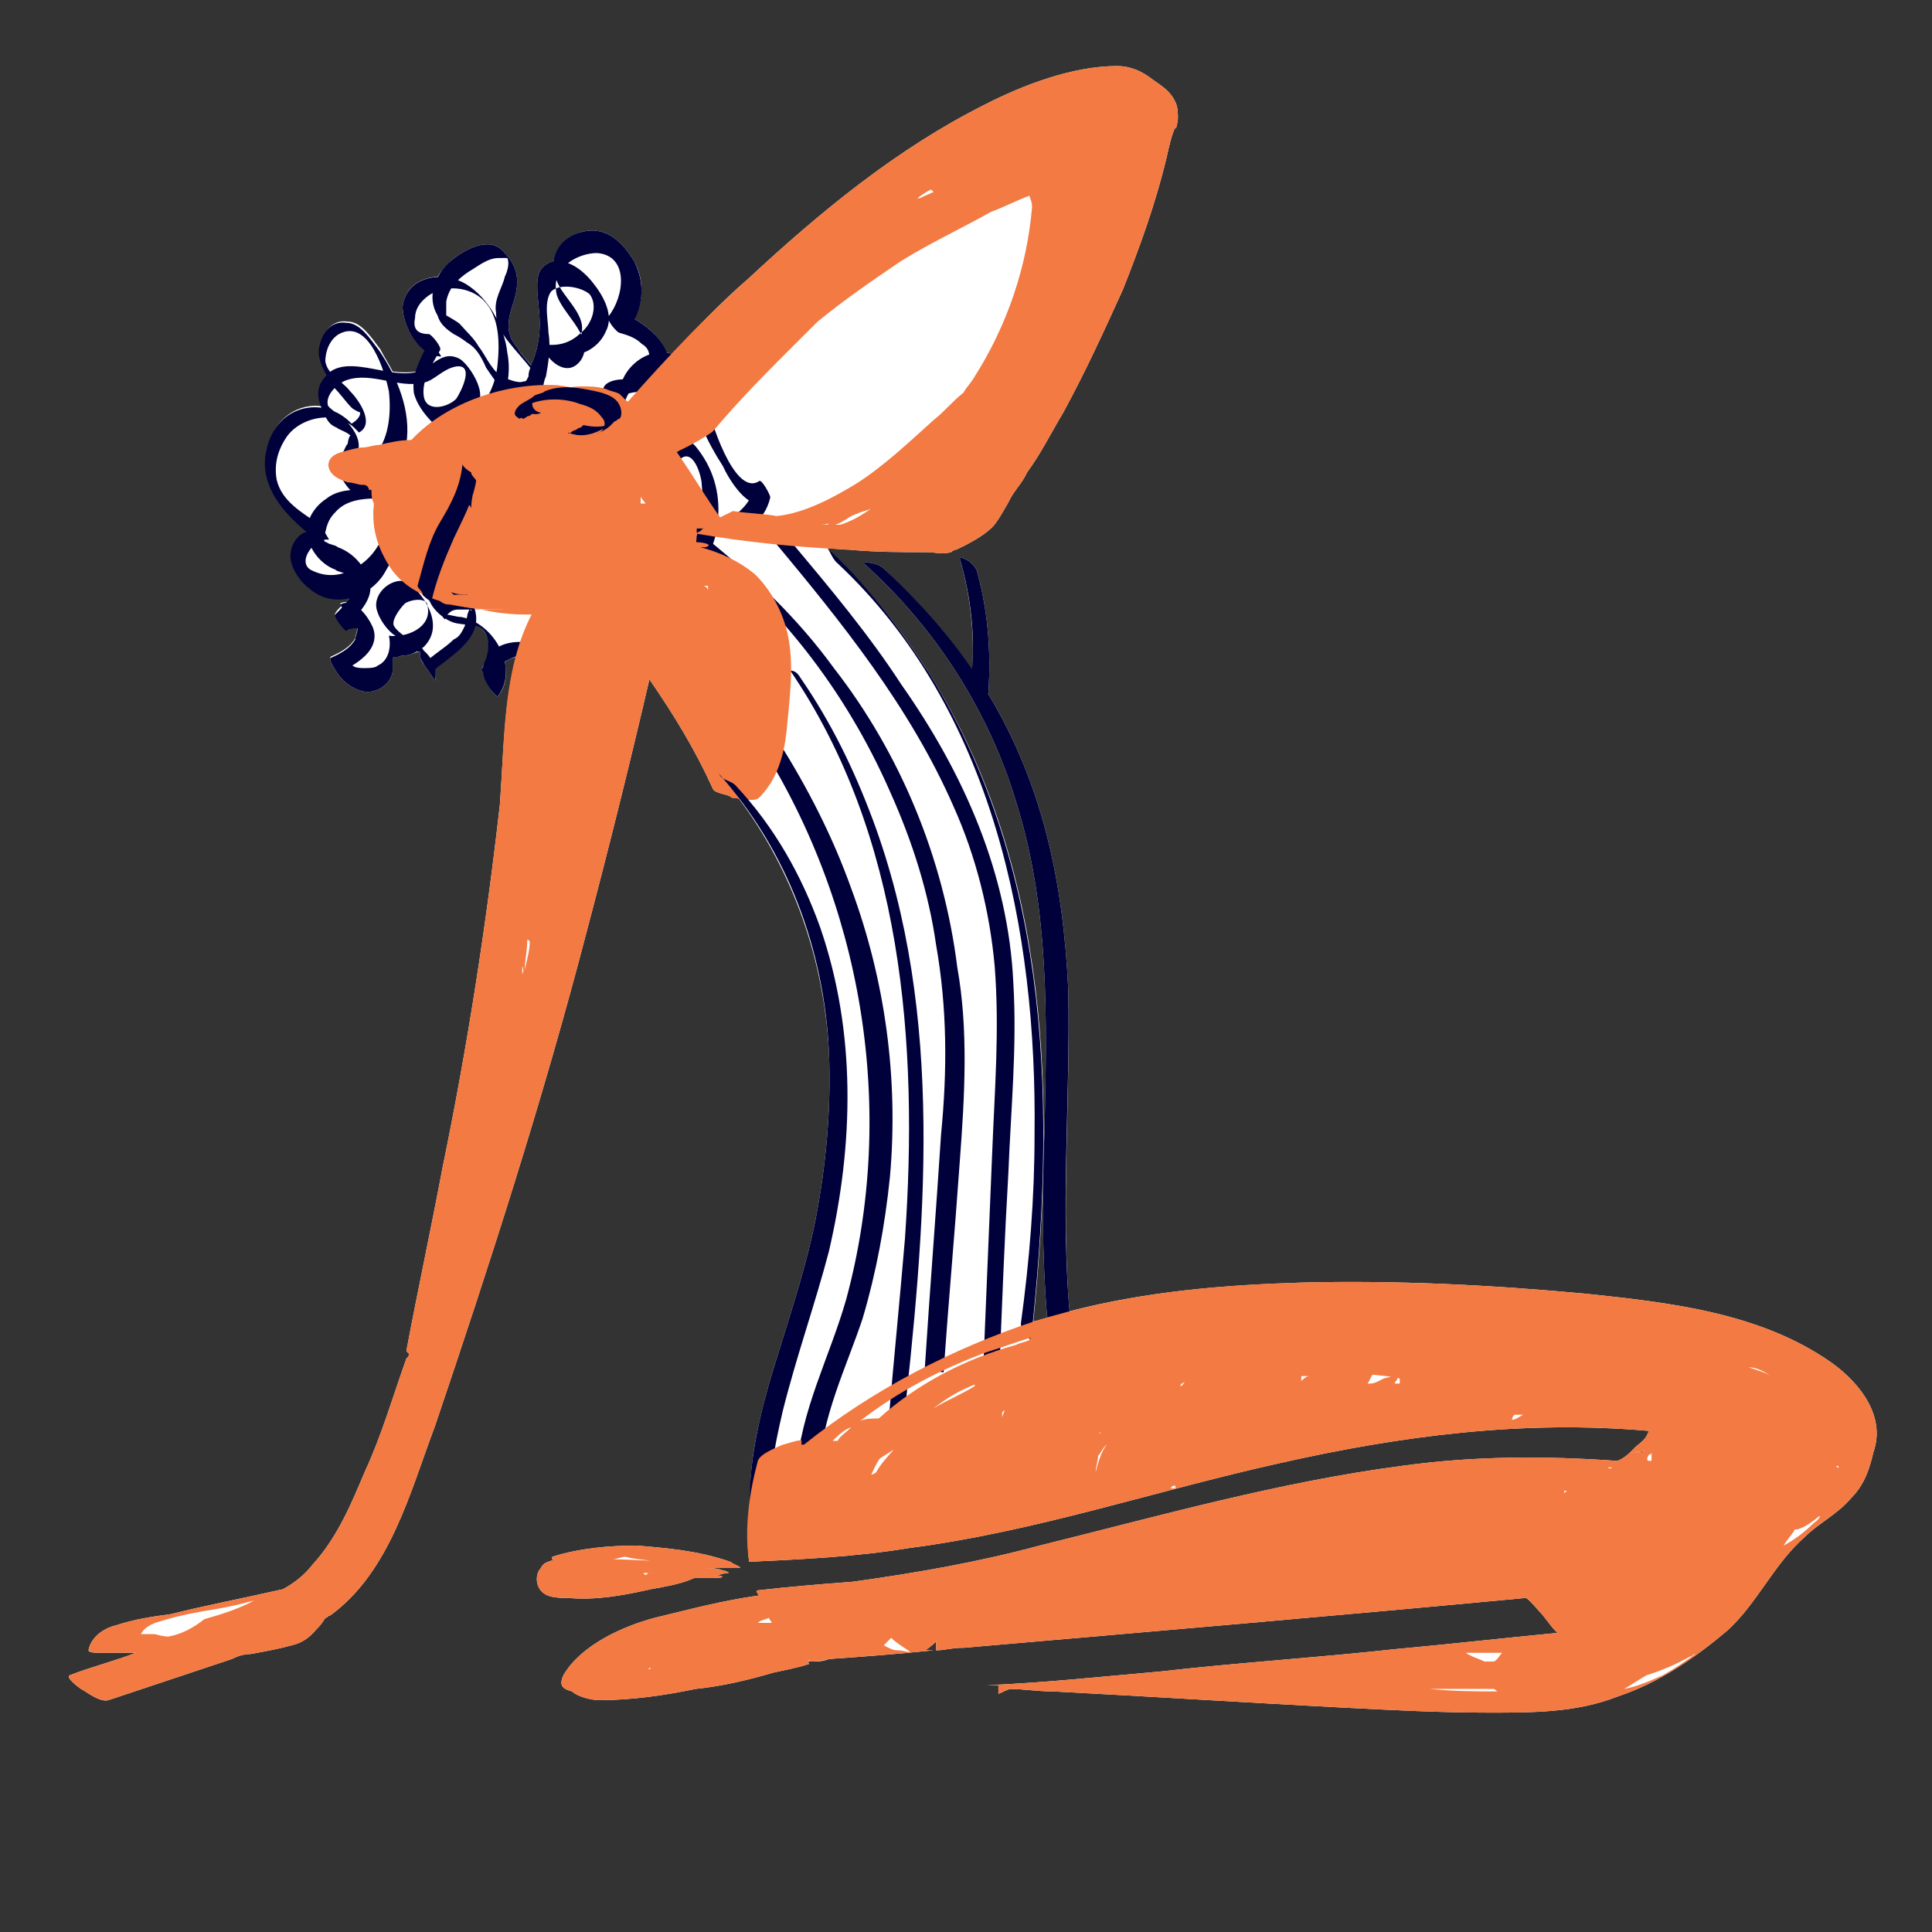
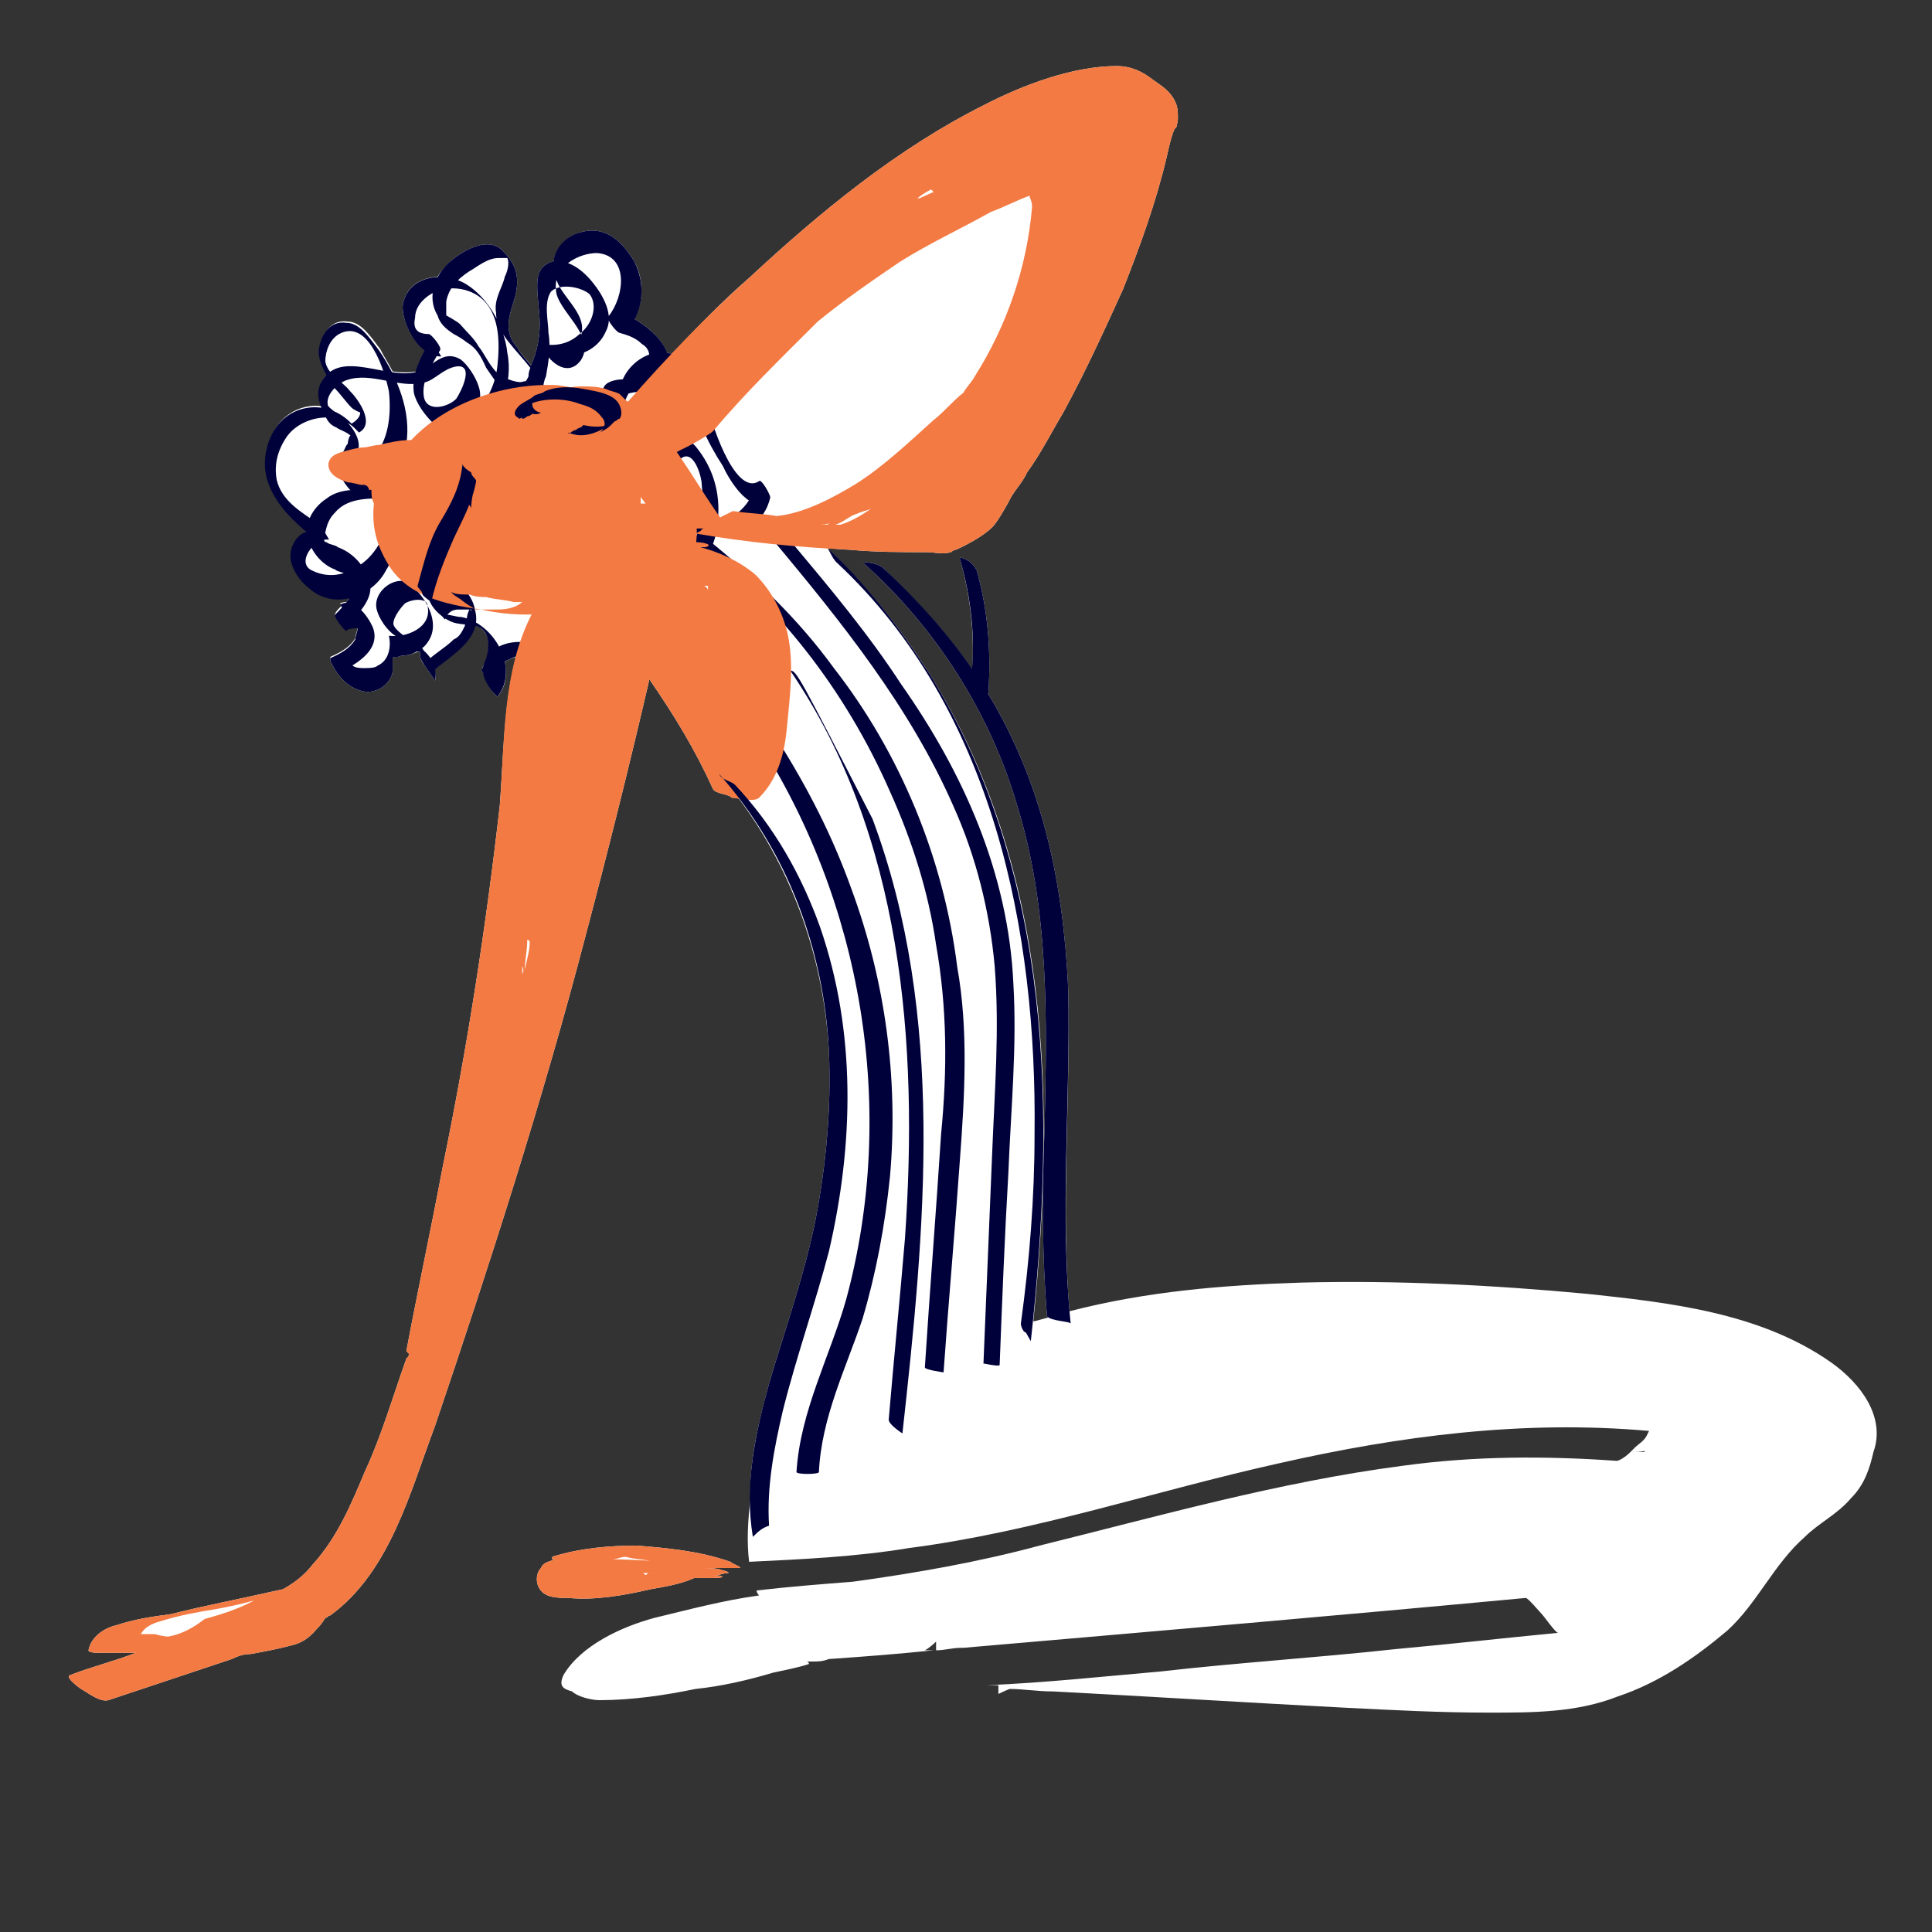
<svg xmlns="http://www.w3.org/2000/svg" version="1.1" id="Layer_2_00000080911394675678559680000001093812417669916804_" x="0px" y="0px" viewBox="0 0 155 155" style="enable-background:new 0 0 155 155;" xml:space="preserve">
  <rect x="0" y="0" width="155" height="155" fill="#333333" stroke="none" />
  <style type="text/css">
	.st0{fill:#FFFFFF;}
	.st1{fill:#00013A;}
	.st2{fill:#F37A42;}
</style>
  <g>
    <path class="st0" d="M146.9,109.3c-5.7-4-13-4.8-19.6-5.5c-7.5-0.7-15.2-1.1-22.9-0.9c-6.3,0.2-12.4,0.7-18.6,2.3   c-0.7-8.5,0.1-17.1-0.1-25.9c-0.4-8.4-2-16.3-6.4-23.6c0,0,0,0,0-0.1c0,0,0,0,0,0c0.2-3.3,0-6.4-0.9-9.7c0-0.2-0.4-0.7-0.7-0.9   c0,0-0.7-0.4-0.7-0.2c0.8,2.8,1.2,5.8,1,8.9c-2-2.9-4.4-5.5-7.1-8.1c-0.2-0.2-0.7-0.4-0.9-0.4c0,0-0.7-0.2-0.7,0   c5.7,5.1,10.1,11.9,12.3,19.4c2.6,8.4,2.4,17.2,2.2,26c-0.2,5.1-0.2,10.1,0.2,15c0,0,0.1,0.1,0.1,0.1c-0.4,0.1-0.7,0.2-1.1,0.3   c0,0-0.1,0-0.1,0c1.8-17.8,1.4-36.3-8.3-51.9c-2.3-3.6-5-7.1-8.2-10.1c0,0,0,0,0,0c0.6,0,1.1,0.1,1.7,0.1c2.2,0.2,4.2,0.2,6.2,0.2   c0.7,0,1.3,0.2,2,0c0,0,0.2-0.2,0.4-0.2c0.9-0.4,2.2-1.1,2.9-1.8c0.4-0.4,0.9-1.3,1.3-2c0.4-0.9,1.1-1.5,1.5-2.4   c1.1-1.5,2-3.3,2.9-4.8c1.8-3.3,3.3-6.6,4.8-9.9c1.3-3.3,2.6-6.8,3.5-10.6c0.2-0.9,0.4-1.8,0.7-2.4c0,0.4,0.2-0.4,0.2-0.7   c0-0.4,0-0.9-0.2-1.3c-0.4-0.9-1.1-1.3-1.8-1.8c-0.9-0.7-1.8-1.1-2.9-1.1c-3.5,0-7.5,1.5-10.6,3.1c-7,3.5-13.2,8.6-18.9,13.9   c-2.2,1.9-4.2,4-6.2,6.1c-0.1,0-0.2-0.1-0.4-0.1c-0.4-1.1-1.5-2.1-2.6-2.7c0.7-1.4,0.8-3.1,0-4.6c-0.9-1.5-2.2-2.9-4.2-2.4   c-1.2,0.3-2.1,1.2-2.3,2.4c-0.1,0-0.3,0.1-0.4,0.1c-0.7,0.4-0.9,0.9-0.9,1.8c0,1.1,0.2,2,0.2,3.1c0,1.1-0.2,2.2-0.7,3.3   c0,0,0,0,0,0c-0.4-0.5-0.8-0.9-1.1-1.4c-1.1-1.3-0.7-2.4-0.2-4c0.4-1.5,0.2-2.6-0.9-3.7c-1.1-1.3-3.1-0.2-4.2,0.7   c-0.4,0.4-0.8,0.8-1.1,1.3c-1.4,0.1-2.6,0.8-2.8,2.4c0,1.1,0.7,2.7,1.8,3.5c-0.3,0.6-0.6,1.1-0.7,1.7c-0.6,0.1-1.2,0.1-1.9,0   c-0.3-0.6-0.7-1.2-1-1.8c-0.7-0.9-1.5-2.2-2.6-2.2c-1.3-0.2-2,0.9-2.2,2c-0.1,0.7,0.2,1.5,0.6,2.2c-0.2,0.2-0.4,0.4-0.5,0.7   c-0.3,0.7-0.2,1.3,0.1,1.9c-1.9-0.3-3.9,0.9-4.4,3.3c-0.7,2.7,1.2,5,3.2,6.7c-0.7,0.3-1.3,1.1-1.3,1.9c0,0.9,0.7,2,1.5,2.6   c0.9,0.8,2.1,1,3.2,0.8c-0.1,0.1-0.2,0.3-0.3,0.4c-0.1,0-0.3,0-0.5,0.1c0,0.1,0.1,0.2,0.1,0.2c-0.2,0.2-0.4,0.4-0.5,0.6   c-0.2,0.2,0.9,1.5,0.9,1.3c0.2-0.2,0.7-0.2,0.9-0.2c0,0.2-0.2,0.7-0.2,0.9c-0.4,0.7-1.1,1.1-2,1.5V53c0.4,0.9,1.1,2,2.4,2.4   c1.1,0.4,2.4-0.4,2.6-1.5c0-0.2,0-0.9,0-1.1c0.2-0.2,0.4,0,0.7-0.2c0.5,0,0.8-0.1,1.3-0.3c0.1,0,0.1,0,0.2,0c0,0.2,0,0.2,0,0.4   c0,0.1,0.1,0.3,0.3,0.6c0,0,0,0,0,0l0.9,1.3c0.1-0.3,0-0.6,0-0.9c1.1-1,2.9-2,3.2-3.5c0.4,0.1,0.7,0.3,0.9,0.7   c0.3,0.6,0.2,1.4,0,2.1c-0.1,0.1-0.1,0.2-0.2,0.3c0,0,0,0.1,0,0.1c-0.1,0.1-0.1,0.3-0.2,0.4c0.1,0.1,0.1,0.1,0.2,0.2   c0.1,0.6,0.4,1,0.7,1.5l0.4,0.4c0.7-0.8,0.8-1.8,0.6-2.8c0.3-0.2,0.6-0.3,0.9-0.4c-1,3.8-1,7.9-1.3,11.9C39,74.3,37.5,84,35.5,93.7   c-0.9,4.8-2,9.9-2.9,14.7c0,0,0,0,0.2,0.2c0,0.2,0,0.2-0.2,0.4c-1.1,3.1-2,6.2-3.3,9c-1.1,2.6-2.2,5.3-4.2,7.5   c-0.7,0.9-1.5,1.5-2.4,2c-3.1,0.7-6.2,1.3-9,2c-1.5,0.2-2.9,0.4-4.4,0.9c-0.9,0.2-2,0.9-2.2,2c0,0.2,0.7,0.2,0.7,0.2   c1.1,0,2,0,3.1,0c-1.8,0.7-3.5,1.1-5.3,1.8c-0.4,0.2,0.9,1.1,0.9,1.1c0.4,0.2,1.5,1.1,2.2,0.9c3.3-1.1,6.6-2.2,9.9-3.3   c0.4-0.2,0.9-0.4,1.5-0.4c1.1-0.2,2.2-0.4,3.3-0.7c0.9-0.2,1.5-0.7,2-1.3c0.2-0.2,0.4-0.4,0.7-0.9c0.2,0,0.2-0.2,0.4-0.2   c4.8-3.5,6.4-9.9,8.4-15.2c4.4-13,8.6-26,12.1-39.4c1.8-6.8,3.5-13.6,5.1-20.5c2,2.9,3.7,5.7,5.1,8.8c0.2,0.4,1.3,0.4,1.5,0.7   c0.1,0,0.4,0,0.6,0.1c4.4,5.9,6.8,13,7.2,20.2c0.2,4.5-0.2,9.1-1.1,13.7c-0.9,4.4-2.4,8.6-3.7,13c-0.8,3-1.6,6.1-1.5,9.3   c-0.2,1.7-0.3,3.4-0.1,5c4.2-0.2,8.6-0.4,12.8-1.1c10.1-1.3,19.8-4.6,29.7-6.8c9.7-2.2,19.6-3.5,29.7-2.6l-0.2,0.4   c-0.2,0.4-0.7,0.7-0.9,0.9c0,0-0.2,0.2-0.4,0.4c0.4,0,0.8,0,1.2-0.1c-0.1,0.1-0.1,0.1-0.3,0.1c-0.2,0-0.7,0-0.9,0   c-0.4,0.4-0.9,0.7-1.1,0.7c-5.7-0.4-11.4-0.4-17.2,0.4c-9.9,1.3-19.4,4-29.1,6.4c-4.8,1.3-9.9,2.2-15,2.9c-2.6,0.2-5.1,0.4-7.7,0.7   c0,0.2,0.2,0.4,0.2,0.4c-2.9,0.4-5.5,1.1-8.4,1.8c-2.6,0.7-5.9,2.2-7.3,4.6c-0.4,0.9,0,1.1,0.7,1.3c0.4,0.4,1.5,0.7,2.2,0.7   c2.6,0,5.3-0.4,7.7-0.9c2-0.2,4.2-0.7,6.2-1.3c0.9-0.2,2-0.4,2.9-0.7c0-0.2-0.2-0.2-0.2-0.2c0,0,0.1,0,0.1,0c0,0,0,0,0,0   c0,0,0,0,0,0c0.1,0,0.3,0,0.4,0c0,0,0,0,0,0c0,0,0,0,0,0c0.4,0,0.8,0,1.3-0.2c2.9-0.2,5.5-0.4,8.4-0.7c-0.2,0-0.4,0-0.7,0   c0.4-0.2,0.9-0.7,0.9-0.7c0,0.2,0,0.4,0,0.7c0.7,0,1.3-0.2,2-0.2h0.2c15-1.3,30.2-2.6,45.1-4c0.2,0,1.1,1.1,1.3,1.3   c0.2,0.2,1.1,1.5,1.3,1.5c-4.2,0.4-8.6,0.9-13,1.3c-6.4,0.7-12.8,1.1-18.9,1.8c-4.6,0.4-9.2,0.9-13.9,1.1c0.2,0,0.7,0,0.9,0   c0,0.2,0,0.4,0,0.7c0,0,0.4-0.2,0.9-0.4c1.1,0,2.2,0.2,3.5,0.2c7.7,0.4,15.6,0.9,23.3,1.3c4,0.2,7.7,0.4,11.7,0.4   c3.5,0,7,0,10.3-1.3c3.3-1.1,6.2-3.1,8.8-5.3c2.4-2.2,3.7-5.3,6.2-7.5c1.1-1.1,2.6-1.8,3.7-3.1c1.1-1.1,1.5-2.4,1.8-3.7   C151.3,113.7,149.3,111,146.9,109.3z" />
    <path class="st0" d="M52.2,127.5c1.1-0.2,2.4-0.4,3.5-0.9c0.4,0,0.9,0,1.3,0c0.2,0,1.5,0,0.7-0.2c0,0-0.2,0-0.4,0   c0.4,0,0.7-0.2,1.1-0.2c0.2,0-0.2-0.2-0.4-0.2c-0.4-0.2-1.1-0.2-1.5-0.2c0.4,0,0.7,0,1.1,0c0.4,0,0.7,0,1.1,0c0,0,0.4,0,0.7,0   c-0.1-0.2-0.4-0.2-0.8-0.5c-2.6-0.9-5.1-1.1-7.5-1.3c-2.2,0-4.6,0.2-6.8,0.9c0,0,0,0,0,0.2h0.2c-0.4,0.2-0.9,0.2-1.1,0.7   c-0.4,0.4-0.4,1.1-0.2,1.5c0.4,0.9,1.5,0.9,2.4,0.9C47.8,128.4,50,128,52.2,127.5z" />
  </g>
  <g id="Layer_1-2">
    <g>
      <path class="st1" d="M60.6,59.1C69.2,72.3,72,89,67.9,104.2c-1.3,4.6-3.7,9-4,13.9c0,0.2,1.8,0.2,1.8,0c0.2-4.4,2.2-8.4,3.5-12.3    c1.1-3.7,1.8-7.5,2.2-11.4c0.7-7.9-0.4-15.8-3.1-23.1c-1.5-4.2-3.5-8.1-5.9-11.9C61.9,58.9,60.6,59.3,60.6,59.1" />
-       <path class="st1" d="M63.4,53.8c9,13.2,10.3,29.9,9.2,45.6c-0.4,4.8-0.9,9.7-1.3,14.5c0,0.4,1.1,1.1,1.1,1.1    c1.8-16.3,3.5-33.5-2.4-49.3c-1.5-4-3.3-7.7-5.7-11.2C64.1,54.2,63.9,53.8,63.4,53.8C63.2,53.6,63.2,53.3,63.4,53.8" />
+       <path class="st1" d="M63.4,53.8c9,13.2,10.3,29.9,9.2,45.6c-0.4,4.8-0.9,9.7-1.3,14.5c0,0.4,1.1,1.1,1.1,1.1    c1.8-16.3,3.5-33.5-2.4-49.3C64.1,54.2,63.9,53.8,63.4,53.8C63.2,53.6,63.2,53.3,63.4,53.8" />
      <path class="st1" d="M55.3,43c7,5.3,12.5,12.3,16.1,20.5c1.8,4,3.1,8.1,3.7,12.3C76,80.9,76,85.9,75.5,91    c-0.4,6.2-0.9,12.5-1.3,18.7c0,0.2,1.5,0.4,1.5,0.4c0.4-5.7,0.9-11.2,1.3-16.9c0.4-5.3,0.7-10.6-0.2-15.6    c-1.1-8.8-4.6-17.2-9.9-24c-2.9-4-6.4-7.3-10.1-10.3C56.4,43,55.5,43,55.3,43" />
      <path class="st1" d="M80.2,109.5c0.2-5.1,0.4-10.3,0.7-15.4c0.2-5.1,0.7-10.1,0.4-15.2c-0.4-8.8-4-16.9-9-24    c-2.6-4-5.7-7.7-8.8-11.4c-0.2-0.2-0.7-0.4-1.1-0.4c-0.2,0-0.7-0.2-0.4,0.2c5.5,6.6,11,13.4,14.5,21.4c1.8,4,2.9,8.4,3.3,12.8    c0.4,5.1,0,9.9-0.2,15l-0.7,16.9C78.6,109.3,80.2,109.7,80.2,109.5" />
      <path class="st1" d="M67.2,45.2C79.7,56.9,83.2,74.7,83,91c0,5.1-0.4,10.1-1.1,15.2c0,0.2,0.2,0.7,0.4,0.7l0.4,0.7    c2-18.3,1.8-37.4-8.1-53.5c-2.4-3.7-5.1-7.3-8.4-10.3C66.5,43.9,66.7,44.8,67.2,45.2" />
      <path class="st1" d="M85.9,106.2c-0.9-8.8,0-17.8-0.2-26.9c-0.4-8.4-2-16.3-6.4-23.6c-2.2-3.7-5.1-7-8.4-10.1    c-0.2-0.2-0.7-0.4-0.9-0.4c0,0-0.7-0.2-0.7,0c5.7,5.1,10.1,11.9,12.3,19.4c2.6,8.4,2.4,17.2,2.2,26c-0.2,5.1-0.2,10.1,0.2,15    C84.3,106,85.9,106,85.9,106.2" />
      <path class="st1" d="M79.3,55.6c0.2-3.3,0-6.4-0.9-9.7c0-0.2-0.4-0.7-0.7-0.9c0,0-0.7-0.4-0.7-0.2c0.9,3.1,1.3,6.4,0.9,9.7    c0,0.2,0.4,0.7,0.7,0.7C78.6,55.3,79.3,55.8,79.3,55.6" />
      <path class="st1" d="M38.3,35.3c1.8-1.8,2.9-4.6,2.4-7c-0.2-2-1.5-4.4-3.3-5.5s-4.8-0.7-5.1,1.8c0,1.5,1.3,4,3.1,4    c-0.2-0.4-0.7-0.9-0.9-1.3c-0.7,1.3-1.5,2.6-1.3,4.2c0.2,0.9,0.9,1.8,1.5,2.4c0.7,0.7,1.8,1.1,2.6,0.4c0.9-0.7,1.5-2.2,1.1-3.3    c-0.2-0.7-0.9-1.8-1.5-2.2c-1.3-0.7-2,0.4-3.1,0.9c-2.4,1.1-6.6-2-8.1,1.1c-0.4,0.9,0,1.8,0.4,2.6c0.2,0.4,0.4,0.7,0.9,0.9    c0.2,0.2,1.1,0.4,1.3,0.9c-0.2-0.7-0.4,0.2-0.4,0.4c-0.2,0.2-0.2,0.4-0.4,0.7c-0.2,0.4-0.4,0.7-0.4,1.3c0.2,0.7,0.7,1.5,1.3,2    c2.2,1.1,4-2.2,4.2-4c0.4-2.6-0.7-5.3-2.2-7.5c-0.7-0.9-1.5-2.2-2.6-2.2c-1.3-0.2-2,0.9-2.2,2s0.7,2.4,1.3,3.3    c0.4,0.4,0.9,1.1,1.3,1.5c0.2,0.2,0.7,0.4,0.7,0.4c0,0.4-0.4,0.7-0.7,0.9l0.2,0.2c-2.2-2.6-6.2-1.8-7,1.8    c-0.9,3.5,2.4,6.2,4.8,7.9c-0.2-0.4-0.4-0.9-0.9-1.3c-1.1-0.2-2,0.9-2,2c0,0.9,0.7,2,1.5,2.6c2,1.8,5.1,0.7,6.2-1.5    c0.7-1.1,0.9-2.2,0.7-3.3c-0.2-0.9-0.4-2.2-1.3-2.9c-0.4-0.4-1.3-0.2-1.8-0.2c-0.9,0-1.8,0.2-2.4,0.7c-1.1,0.7-1.8,2-1.5,3.1    c0.2,1.1,1.1,2.2,2.2,2.6c0.2,0.2,0.7,0.2,0.9,0.4l0.4,0.2c0.4,0.2,0,0,0.2,0.4c0.2,0.9-0.9,2-1.5,2.6c-0.2,0.2,0.9,1.5,0.9,1.3    c0.2-0.2,0.7-0.2,0.9-0.2c0,0,0-0.2,0,0s-0.2,0.7-0.2,0.9c-0.4,0.7-1.1,1.1-2,1.5V53c0.4,0.9,1.1,2,2.4,2.4    c1.1,0.4,2.4-0.4,2.6-1.5c0-0.2,0-0.9,0-1.1c0.2-0.2,0.4,0,0.7-0.2c0.7,0,1.1-0.2,1.8-0.7c0.9-0.9,0.9-2,0.4-3.1    c-0.4-0.9-1.3-2-2.2-2.2c-1.1,0-2.2,1.1-2,2.2c0.2,0.9,0.9,1.8,1.5,2.2c0.4,0.4,0.9,0.7,1.3,0.9c0.2,0.2,0.4,0.4,0.7,0.4    c0.2,0.2,0.2,0.2,0,0c0,0.2,0,0.2,0,0.4s0.9,1.5,0.9,1.3c1.3-1.3,4.2-2.6,3.5-5.1c-0.2-1.3-1.8-3.1-3.3-2    c-1.3,1.1,0.7,2.9,1.8,3.1c0.9,0.2,2,0,2.4,0.9s0,2.2-0.4,2.9c0.2,0.2,0.2,0.2,0.4,0.4c0.7,0.7,0.7-0.2,0.7-0.2    c0.2-0.2,0.2-0.4,0.4-0.7c0.7-0.4,1.3-0.7,2.2-0.9c1.5-0.2,3.1,0.2,4.2-1.1c0.7-0.9,0.4-1.8,0-2.6c-0.4-0.9-1.3-1.5-2.4-1.1    c-0.9,0.4-0.4,1.8,0,2.4c0.7,1.1,1.3,1.5,2.4,1.3c0.9-0.2,1.3,0.2,2.2,0.7c0.4,0.4,0.9,0.7,1.5,0.7c1.3,0,2.9-0.9,3.7-1.8    c0.9-1.1,1.3-2.2,0.7-3.5c-0.4-0.9-1.3-2.2-2.6-2l0,0c-0.2,0.7,0,1.3,0.2,2.2l0.9,1.1c0.7-1.1,1.1-2,0.7-3.3    c-0.4-0.9-1.1-2-2.2-2.4c-2.6-1.3-4.8,1.5-4.6,4c0,0.2,0.7,1.3,0.9,1.3c2.2-0.7,4.6,1.1,6.6-0.2c1.1-0.7,1.8-2,2.2-3.1    s0.9-2.2,0.9-3.3c0.2-2.2-0.4-4.2-1.8-5.9c-0.4-0.4-1.3-1.5-2-0.7c-0.4,0.7-0.2,1.8,0,2.4c0.2,0.2,0.4,0.4,0.7,0.7    c-0.7-0.9-1.8-2-2.6-0.7c-0.9,1.1,0.7,3.1,1.3,3.7c2.4,2.6,7.7,2.6,8.6-1.3c0-0.2-0.7-1.5-0.9-1.3c-2,1.3-4-5.1-4.2-6.4    c0-0.2-0.9-1.3-0.9-1.3c-1.1,2.2-3.5,3.3-5.7,2.4l0,0c0.2,1.3,0.4,2.4,0.2,3.7c0.2,0.2,0.4,0.7,0.9,0.9c-0.2-0.4,0.2-1.3,0.7-1.5    c0.4-0.4,1.3-0.7,2-0.9c1.1-0.2,2.2-0.7,2.6-1.8c0.7-1.8-0.4-3.5-1.5-4.6c-1.8-1.8-4.4-0.4-5.1,1.5c0,0.2-0.2,0.4-0.2,0.4    c0,0.2-0.2,0.7-0.2,0.9c0,0.2,0.2,0.2,0.2,0.4c0.2,0.4,0.2,0.4,0.2,0.2v-0.2c0.2-0.2,0.2-0.4,0.4-0.7c0.7-0.2,1.3-0.2,2-0.2    c0.7-0.2,1.1-0.7,1.3-1.3c0.7-2.4-2-4.4-4-5.1l0.9,1.3c1.1-1.5,1.3-3.5,0.4-5.3c-0.9-1.5-2.2-2.9-4.2-2.4c-1.8,0.4-2.9,2.2-2,4    c0.4,1.1,2,2.4,2,3.7c0,0.7-0.2,1.1-0.7,1.3c-0.2,0-0.4,0.2-0.7,0.2c-0.7,0.2-0.7-0.4-0.4,0.4v0.2c1.5,0.4,3.1-0.4,3.7-1.8    c0.7-1.3-0.2-2.9-1.1-4s-2.2-2-3.5-1.5c-0.7,0.4-0.9,0.9-0.9,1.8c0,1.1,0.2,2,0.2,3.1s-0.2,2.2-0.7,3.3c0,0.2-0.2,0.4-0.2,0.9    c-0.2,0.4-0.2,0.4-0.4,0.4c-0.4,0.2-1.3-0.2-1.8-0.4c-0.9-0.7-1.3-1.8-1.8-2.4c-0.4-0.7-0.9-1.1-1.5-1.8c-0.2-0.2-1.1-0.7-1.1-0.7    c0-0.2,0-0.9,0-1.1c0.2-1.1,0.9-1.8,1.8-2.4c0.7-0.4,1.5-1.1,2.4-1.1c0.2,0,0.4,0,0.7,0c0.4,0.2,0,0,0,0c0.2,0.4,0,1.1-0.2,1.5    c-0.2,0.9-0.9,1.8-0.7,2.9c0,0.9,0.4,1.5,0.9,2.2c0.7,0.9,1.3,1.5,2,2.4c0.9,1.1,1.3,2.6,1.5,4.2c0,0.2,0.2,0.7,0.4,0.9l0.4,0.4    c-0.2-2-0.9-3.7-2-5.3c-0.4-0.7-1.1-1.3-1.5-2c-1.1-1.3-0.7-2.4-0.2-4c0.4-1.5,0.2-2.6-0.9-3.7c-1.1-1.3-3.1-0.2-4.2,0.7    c-1.3,1.1-2,2.9-1.1,4.4c0.2,0.7,0.7,1.1,1.3,1.5c0.4,0.2,0.7,0.4,1.1,0.7c0.7,0.4,1.1,1.1,1.5,2c0.9,1.3,2,3.1,3.5,3.1    c0.7,0,0.7-0.4,0.9-1.1c0.2-0.4,0.2-0.9,0.4-1.3c0.2-1.1,0.4-2.4,0.2-3.5c0-0.9-0.4-2.4,0.2-3.3c0.7-0.7,2.4-0.4,3.1,0.2    c0.7,0.9,0.2,2.4-0.7,3.1c-0.9,0.9-2,1.1-3.1,0.9c-0.2,0,0,0.2,0,0.2c0.4,1.1,2,2.6,3.1,1.1c1.3-2-2-4-2-5.7    c-0.2-1.8,1.8-2.9,3.3-2.9c2.6,0.2,2.2,3.5,0.9,5.1c-0.2,0.2,0.7,1.3,0.9,1.3c0.7,0.2,1.3,0.4,1.8,0.9c0.7,0.4,0.7,1.1,0.4,1.8    c-0.7,1.5-2,0.7-3.1,1.3c-0.7,0.4-0.4,1.1-0.2,1.8c0.2,0.4,0.7,1.3,1.3,1.1l0,0c0-1.8,1.1-3.3,2.6-3.5c0.7-0.2,1.8-0.2,2.2,0.4    c0.2,0.2,0.2,1.3,0.2,1.8c-0.4,1.8-2.2,2-3.5,2.4c-1.5,0.4-2.4,1.8-1.5,3.1c0,0.2,0.9,1.1,0.9,0.9c0-0.7,0-1.1,0-1.8    c0-0.2-0.4-1.3-0.2-1.8c0.2-0.4,0.4,0,0.9,0c0.4,0,0.9,0,1.1,0c1.8-0.2,3.1-1.1,3.7-2.6c-0.2-0.4-0.7-0.9-0.9-1.3    c0.4,2.2,1.3,4.2,2.6,6.2c0.4,0.9,2,3.7,3.5,2.9c-0.2-0.4-0.7-0.9-0.9-1.3c-0.7,2.4-3.1,3.5-5.5,3.1C54,41.9,52,41,52.2,39.7    c0-0.4,0.2-0.7,0.7-0.9c0.2,0,0.4-0.2,0.7-0.2c0.4,0,0.7,0.4,0.2-0.2c0,0.2,0.9,1.1,0.7,0.7c-0.2-0.7-0.4-1.5,0-2.2    c1.1-1.1,1.8,1.3,1.8,2c0.2,1.8-0.2,3.7-0.9,5.5c-0.7,1.5-1.8,3.3-3.7,3.3c-1.8,0-3.3-0.9-5.1-0.2c0.2,0.4,0.7,0.9,0.9,1.3    c0-1.8,0.7-3.5,2.4-4c0.7-0.2,1.8-0.2,2.4,0.4c0.9,0.7,0,2-0.4,2.9c0.2,0.4,0.7,0.7,0.9,1.1c-0.2-0.4-0.4-1.1,0-1.5    c0.2-0.2,0.9,0,0.9,0.2c0.2,0.4-0.2,1.3-0.4,1.8c-0.7,1.1-2,1.8-3.1,2.2c-0.9,0.2-1.5,0.2-2.4-0.2c-0.4-0.2-0.7-0.7-1.1-0.9    c-0.7-0.4-1.1-0.2-1.8,0c-0.2,0-0.9,0-0.7,0.2c-0.2-0.2,0.2-0.7,0.2-0.9c0.2-0.2,0.4-0.2,0.7-0.4c0.2,0,0.7,0.2,0.9,0    c-0.2-0.2-0.2-0.4-0.2-0.2s0,0.4,0,0.4c0,0.2-0.2,0.4-0.4,0.7c-0.9,1.1-2.4,0.9-3.7,0.9c-1.1,0-2.4,0.4-2.9,1.8    c-0.2,0.9,0.2,1.5,0.7,2.2l0.4,0.4c1.8-2.2-0.2-5.9-2.9-6.4c-0.4,0-0.9-0.2-1.3-0.2h-0.2c-0.2-0.2-0.2,0,0.2,0.4l0.2-0.4    c0.2-0.2,0.4-0.4,0.9-0.4c0.2,0,0.4,0,0.7,0h0.2c0.2,0,0.2,0.2,0,0c0-0.2-0.2,0.4-0.2,0.4c0,0.2-0.2,0.7-0.2,0.9    c-0.2,0.4-0.4,0.9-0.9,1.1c-0.7,0.7-1.8,1.3-2.4,2l0.9,1.3c0.2-0.9-0.2-1.8-0.9-2.4c-0.2-0.4-0.7-0.7-1.1-0.9    c-0.4-0.2-1.1-0.7-1.3-1.1c-0.2-0.4,0.4-1.3,0.9-1.8c0.7-0.4,1.8-0.4,1.8,0.2c0.4,1.8-1.8,2.6-3.1,2.4l0,0c0.2,0.9,0,2-0.9,2.4    c-0.2,0.2-0.7,0.2-1.1,0.2c-0.2,0-0.7,0-0.9-0.2c-0.2,0-0.7-0.7-0.4,0v0.2c1.3-0.7,2.6-1.8,2-3.3c-0.4-0.9-1.5-2.4-2.6-1.8    c0.2,0.4,0.7,0.9,0.9,1.3c0.9-0.9,2-2.2,1.3-3.5c-0.4-1.1-1.3-2-2.4-2.4c-0.2-0.2-0.7-0.2-0.9-0.4c0,0-0.2,0-0.2-0.2    c-0.2-0.2-0.2-0.2,0,0c0,0.2,0-0.2,0-0.2c0.2-0.7,0.2-1.3,0.9-2C28,39.8,30,40,31.5,40c-0.2-0.4-0.4-0.7-0.9-0.9    c1.3,2.2,0,5.3-2,6.4c-1.1,0.7-2.4,0.9-3.7,0.2c-1.1-0.7,0.4-2.6,1.5-2.4c0,0-0.7-1.3-0.9-1.3c-1.3-0.9-2.9-1.8-3.3-3.5    c-0.2-1.1,0-2.2,0.7-3.3c1.1-1.8,4.2-2.4,5.7-0.7l0.2,0.2c1.3-0.7,0-2.6-0.7-3.3c-0.7-0.9-1.8-1.3-2-2.4c0-0.9,0.4-1.8,1.1-2.2    c2.4-1.3,3.7,3.1,4,4.6c0.2,1.8,0,4-1.3,5.3c-0.4,0.4-1.1,0.9-1.8,1.1c-0.2,0-0.4,0-0.7,0l0,0c0.2,0.4,0.4,0.7,0.4,0    c0.2-0.2,0.4-0.7,0.7-1.1c0.7-1.1,0-2.2-0.9-3.1c-0.2-0.2-1.3-0.9-1.3-1.1c-0.2-0.9,0.9-1.8,1.5-2c2-0.7,4.2,0.7,6.2,0.2    c0.9-0.2,1.5-1.1,2.6-1.3c1.5-0.2,0.4,2,0,2.6c-0.7,0.7-2.4,1.1-2.6-0.2c-0.2-1.3,0.7-2.6,1.3-3.7c0.2-0.2-0.7-1.3-0.9-1.3    c-0.9,0-1.3-0.4-1.1-1.3c0-0.7,0.4-1.3,1.1-1.8c1.3-0.9,3.3-0.7,4.4,0.4c1.3,1.3,1.3,3.5,1.1,5.3s-1.1,3.1-2.2,4.4    C37.2,34.2,38.1,35.5,38.3,35.3" />
      <path class="st2" d="M63.2,50.9c-0.4-1.8-1.3-3.5-2.6-4.8c-1.3-1.1-2.9-1.8-4.4-2.2c0.2,0,0.4,0,0.4,0c0.7-0.2-0.2-0.4-0.7-0.4    c-2.6-0.7-5.5-0.7-7.9,0.4c-2.2,1.1-4.2,3.1-5.3,5.3c-2.4,4.6-2.2,10.1-2.6,15.4C39,74.3,37.5,84,35.5,93.7    c-0.9,4.8-2,9.9-2.9,14.7c0,0,0,0,0.2,0.2c0,0.2,0,0.2-0.2,0.4c-1.1,3.1-2,6.2-3.3,9c-1.1,2.6-2.2,5.3-4.2,7.5    c-0.7,0.9-1.5,1.5-2.4,2c-3.1,0.7-6.2,1.3-9,2c-1.5,0.2-2.9,0.4-4.4,0.9c-0.9,0.2-2,0.9-2.2,2c0,0.2,0.7,0.2,0.7,0.2    c1.1,0,2,0,3.1,0c-1.8,0.7-3.5,1.1-5.3,1.8c-0.4,0.2,0.9,1.1,0.9,1.1c0.4,0.2,1.5,1.1,2.2,0.9c3.3-1.1,6.6-2.2,9.9-3.3    c0.4-0.2,0.9-0.4,1.5-0.4c1.1-0.2,2.2-0.4,3.3-0.7c0.9-0.2,1.5-0.7,2-1.3c0.2-0.2,0.4-0.4,0.7-0.9c0.2,0,0.2-0.2,0.4-0.2    c4.8-3.5,6.4-9.9,8.4-15.2c4.4-13,8.6-26,12.1-39.4c1.8-6.8,3.5-13.6,5.1-20.5c2,2.9,3.7,5.7,5.1,8.8c0.2,0.4,1.3,0.4,1.5,0.7    c0.4,0,1.8,0.4,2.2,0c1.5-1.5,2-3.5,2.2-5.3C63.4,55.6,63.7,53.3,63.2,50.9 M9.5,131.7C9.3,131.7,9.1,131.7,9.5,131.7 M13.5,131.3    c-0.4,0-1.1-0.2-1.1-0.2c-0.4,0-0.7,0-1.1,0c0.4-0.7,1.1-0.9,1.8-1.1c1.3-0.4,2.9-0.7,4.2-0.9c1.1-0.2,2-0.4,3.1-0.7    c-1.3,0.7-2.6,1.1-4,1.5C15.5,130.6,14.6,131.1,13.5,131.3 M41.9,78.2c0-0.2,0-0.4,0-0.7l0,0C42.1,78,41.9,78,41.9,78.2     M42.1,77.8L42.1,77.8c0-0.7,0.2-1.5,0.2-2.4c0,0,0.2,0,0.2,0.2C42.5,76.2,42.3,76.9,42.1,77.8 M52.7,44.1    C52.7,44.1,52.9,44.1,52.7,44.1C52.9,44.1,52.9,44.1,52.7,44.1C52.9,44.1,52.7,44.1,52.7,44.1 M56.4,47L56.4,47c0.2,0,0.4,0,0.4,0    c0,0.2,0,0.2,0,0.4C56.8,47.2,56.6,47,56.4,47" />
      <path class="st2" d="M49.4,34c0.2-0.4-0.9-0.9-1.1-0.9c-0.9-0.2-1.8-0.2-2.4-0.2c-0.4,0-0.7,0-0.7,0.4c0,0.2,0,0.2,0.2,0.2    c0.2,0.2,0.4,0.2,0.4,0.2c0.4,0.2,1.1,0.2,1.5,0.4c0.7,0,1.5,0,2.2-0.2c0.4-0.2,0.7-0.2,0.9-0.7c0.2-0.2,0.2-0.7,0-0.9    s-0.4-0.4-0.7-0.7c-0.4-0.2-0.7-0.2-1.1-0.4c-0.7-0.2-1.3-0.2-2-0.2c-1.1,0-2,0.4-2.9,1.1c-0.9,0.4-1.5,0.9-2.4,1.5    c-0.2,0.2,0,0.4,0.2,0.4c0.2,0.2,0.9,0.4,1.1,0.4c0.4,0,1.1,0.2,1.5,0.2c0.2,0,0.7,0,0.9-0.2c0.9-0.7,1.5-1.1,2.4-1.5    c0,0,0,0,0.2,0l0,0c0.2,0,0.2,0,0.4-0.2c0.2,0,0.4-0.2,0.7-0.2c0,0,0,0,0.2,0c-0.7,0.2-1.3,0-2-0.2c-0.4-0.2-0.7-0.2-0.4-0.2l0,0    l0.2,0.4c0,0,0,0,0-0.2c0,0.2,0,0.4,0,0.7v-0.2c0,0,0,0.2-0.2,0.2c0,0,0,0-0.2,0c-0.2,0.2,0,0,0,0s-0.2,0,0,0s0.4,0,0.7,0    c0.4,0,0.9,0.2,1.3,0.2c0.2,0,0.2,0.2,0.4,0.2c0,0,0,0-0.2,0l0.2,0.2l0,0c0,0,0,0,0,0.2l0,0c-0.2,0-0.4,0-0.4,0.2h-0.2    c-0.4,0-0.9,0-1.5-0.2c-1.8-0.2-1.3-0.7-1.1-0.4c0,0,0,0,0-0.2c0,0,0,0,0,0.2s0.4,0.4,0.4,0.4c0.4,0.2,0.9,0.2,1.3,0.2    c0.4,0,0.9,0,1.3,0C48.9,34.2,49.1,34.2,49.4,34" />
-       <path class="st2" d="M36.1,48.5c1.1,0.2,2.2,0.4,3.3,0.4c0.4,0,0.9,0,1.3,0c0.4,0,0.9,0,1.3-0.2c0.2,0,0.7-0.2,0.4-0.4    c0-0.2-0.4-0.2-0.7-0.2c-1.1-0.2-2.2-0.4-3.3-0.4c-0.4,0-0.9,0-1.3,0c-0.4,0-0.9,0-1.3,0.2c-0.2,0-0.7,0.2-0.4,0.4    S35.9,48.5,36.1,48.5" />
      <path class="st1" d="M65.4,98c-0.9,4.4-2.4,8.6-3.7,13c-1.1,4-2,8.1-1.3,12.3c0.4-0.4,0.7-0.7,1.3-0.9c-0.2-3.1,0.4-6.2,1.1-9.2    c1.1-4.4,2.6-8.6,3.7-12.8c2-8.6,2.2-17.6-0.7-26c-1.5-4.2-3.7-8.1-6.8-11.4c-0.4-0.4-1.1-0.4-1.3-0.9c5.5,6.2,8.4,14.1,8.8,22.2    C66.7,88.8,66.3,93.4,65.4,98" />
-       <path class="st2" d="M146.9,109.3c-5.7-4-13-4.8-19.6-5.5c-7.5-0.7-15.2-1.1-22.9-0.9c-7.3,0.2-14.3,0.9-21.4,3.1    c-6.6,2.2-13,5.5-18.5,9.9h-0.2v-0.2c0.2-0.4-1.3,0.2-1.5,0.2c-0.4,0.2-1.8,0.7-2,1.3c-0.7,2.6-1.1,5.5-0.7,8.1    c4.2-0.2,8.6-0.4,12.8-1.1c10.1-1.3,19.8-4.6,29.7-6.8c9.7-2.2,19.6-3.5,29.7-2.6l-0.2,0.4c-0.2,0.4-0.7,0.7-0.9,0.9    c0,0-0.2,0.2-0.4,0.4c0.4,0,0.9,0,1.3-0.2c-0.2,0-0.2,0.2-0.4,0.2s-0.7,0-0.9,0c-0.4,0.4-0.9,0.7-1.1,0.7    c-5.7-0.4-11.4-0.4-17.2,0.4c-9.9,1.3-19.4,4-29.1,6.4c-4.8,1.3-9.9,2.2-15,2.9c-2.6,0.2-5.1,0.4-7.7,0.7c0,0.2,0.2,0.4,0.2,0.4    c-2.9,0.4-5.5,1.1-8.4,1.8c-2.6,0.7-5.9,2.2-7.3,4.6c-0.4,0.9,0,1.1,0.7,1.3c0.4,0.4,1.5,0.7,2.2,0.7c2.6,0,5.3-0.4,7.7-0.9    c2-0.2,4.2-0.7,6.2-1.3c0.9-0.2,2-0.4,2.9-0.7c0-0.2-0.2-0.2-0.2-0.2c0.7,0,1.1,0,1.8-0.2l0,0l0,0c2.9-0.2,5.5-0.4,8.4-0.7    c-0.2,0-0.4,0-0.7,0c0.4-0.2,0.9-0.7,0.9-0.7l0,0c0,0.2,0,0.4,0,0.7c0.7,0,1.3-0.2,2-0.2l0,0h0.2c15-1.3,30.2-2.6,45.1-4    c0.2,0,1.1,1.1,1.3,1.3c0.2,0.2,1.1,1.5,1.3,1.5c-4.2,0.4-8.6,0.9-13,1.3c-6.4,0.7-12.8,1.1-18.9,1.8l0,0l0,0    c-4.6,0.4-9.2,0.9-13.9,1.1c0.2,0,0.7,0,0.9,0c0,0.2,0,0.4,0,0.7c0,0,0.4-0.2,0.9-0.4c1.1,0,2.2,0.2,3.5,0.2    c7.7,0.4,15.6,0.9,23.3,1.3c4,0.2,7.7,0.4,11.7,0.4c3.5,0,7,0,10.3-1.3c3.3-1.1,6.2-3.1,8.8-5.3c2.4-2.2,3.7-5.3,6.2-7.5    c1.1-1.1,2.6-1.8,3.7-3.1c1.1-1.1,1.5-2.4,1.8-3.7C151.3,113.7,149.3,111,146.9,109.3 M67.2,115.6c-0.2,0-0.2,0-0.4,0    c0.4-0.4,0.9-0.9,1.5-1.1C67.8,115,67.4,115.2,67.2,115.6 M70.3,118.1L70.3,118.1c-0.2,0.2-0.4,0.2-0.4,0.2    c0.2-0.4,0.4-0.9,0.7-1.3l1.1-0.7C71.1,117,70.7,117.4,70.3,118.1 M78.2,111.2c-1.1,0.7-2.2,1.1-3.3,1.8c1.1-0.9,2.2-1.5,3.5-2    C78.2,111,78.2,111,78.2,111.2 M80.4,113.7c0-0.2,0-0.4,0-0.4c0.2-0.2,0.4-0.2,0.4-0.4l0,0C80.6,113,80.6,113.2,80.4,113.7     M82.6,107.5c-0.4,0.2-0.7,0.2-1.1,0.4c-4,1.1-7.9,3.1-11,5.9c-0.4,0-1.1,0-1.5,0.2c3.1-2.4,6.6-4.2,10.1-5.5    c1.3-0.4,2.6-0.9,4-1.3C82.8,107.3,82.6,107.3,82.6,107.5 M88.1,115c0,0,0.2,0,0.2-0.2C88.3,115,88.3,115,88.1,115L88.1,115     M87.9,118.1c0-0.4,0.2-0.9,0.2-1.3c0.2-0.2,0.4-0.7,0.7-0.9C88.3,116.5,88.1,117.4,87.9,118.1 M94.3,119.4c-0.2,0-0.4,0-0.4,0    l0.2-0.2h0.2C94.3,119.4,94.3,119.4,94.3,119.4 M94.7,111.2L94.7,111.2c0-0.2,0.2-0.2,0.4-0.4C94.9,111,94.9,111.2,94.7,111.2     M104.4,110.8c0-0.2,0-0.4,0-0.4c0.2,0,0.4,0,0.7,0C104.8,110.4,104.6,110.6,104.4,110.8 M112.3,110.6c0,0.2,0,0.2,0,0.4    c-0.2,0-0.2,0-0.4,0c0-0.2,0.2-0.2,0.2-0.4c0.2-0.4-1.1,0-1.1,0c-0.4,0.2-0.7,0.4-1.1,0.4c0,0,0,0-0.2,0c0.2-0.2,0.2-0.4,0.4-0.7    h0.2C111,110.4,111.6,110.4,112.3,110.6L112.3,110.6 M121.3,113.9C121.3,113.9,121.1,113.9,121.3,113.9c0,0,0-0.2,0.2-0.4    c0.2,0,0.4,0,0.7,0C121.8,113.7,121.6,113.9,121.3,113.9 M50,136.1L50,136.1C50,136.1,50.2,136.1,50,136.1    C50.2,136.1,50,136.1,50,136.1 M52.2,133.9H52C52,133.9,52.2,133.7,52.2,133.9C52.2,133.7,52.2,133.9,52.2,133.9 M58.2,130.8    C58.2,130.8,57.9,130.8,58.2,130.8L58.2,130.8L58.2,130.8 M60.8,130.2c0.2-0.2,0.4-0.2,0.9-0.4c0,0.2,0.2,0.2,0.2,0.4    C61.7,130.2,61.2,130.2,60.8,130.2 M64.8,133.3L64.8,133.3L64.8,133.3c0.2-0.2,0.4,0,0.4,0C65.2,133,65,133.3,64.8,133.3     M72,132.4c-0.4,0-0.7-0.2-1.1-0.4l0.2-0.2c0.2-0.2,0.2-0.2,0.4-0.4c0.4,0.4,0.9,0.7,1.5,1.1C72.9,132.6,72.5,132.4,72,132.4     M104.4,130h0.2h1.1C105.3,130,104.8,130,104.4,130 M125.5,119.8v-0.2c0,0,0,0,0.2,0C125.5,119.8,125.5,119.8,125.5,119.8     M114.7,135.5c1.8,0,3.3,0,5.1,0c0.2,0,0.2,0.2,0.4,0.2C118.5,135.7,116.7,135.7,114.7,135.5 M119.8,133.3c-0.2,0-0.4,0-0.7,0    c-0.4-0.2-1.1-0.4-1.5-0.7c0.9,0,2,0,2.9,0C120.2,133,120,133.3,119.8,133.3 M132.3,116.7c0,0,0.2,0,0.2-0.2c0,0.2,0,0.4,0,0.7    h-0.2C132.1,117.2,132.1,117,132.3,116.7 M129,117.8L129,117.8c0.2-0.2,0.2,0,0.4,0C129.5,117.8,129.3,117.8,129,117.8     M133.4,134.4c-0.9,0.4-2,0.9-3.1,1.1c0.7-0.4,1.1-0.7,1.8-1.1c1.3-0.4,2.4-0.9,3.5-1.5c0.2,0,0.2-0.2,0.4-0.2    C135.2,133.3,134.3,133.9,133.4,134.4 M140.7,126.9c0-0.2,0.2-0.2,0.2-0.4h0.2C140.9,126.4,140.7,126.7,140.7,126.9 M140.3,109.7    C140.3,109.7,140.5,109.7,140.3,109.7c0.7,0,1.3,0.4,1.8,0.7C141.6,110.1,140.9,109.9,140.3,109.7 M145.5,122.2    c-0.7,0.7-1.5,1.3-2.4,1.8c0.2-0.4,0.7-0.9,0.9-1.3c0,0,0,0,0.2,0c0.7-0.2,1.3-0.7,1.8-1.1C146,121.8,145.8,122,145.5,122.2     M147.3,117.6C147.3,117.6,147.3,117.4,147.3,117.6c0.2,0,0.2,0,0.2,0.2C147.3,117.6,147.3,117.6,147.3,117.6" />
      <path class="st2" d="M52.9,34.4c-0.9-1.1-1.8-2-3.1-2.4c-1.5-0.4-3.5-0.9-5.1-1.1c-4-0.2-8.8,1.3-11.7,4.4l0,0    c-0.9,0-1.8,0.2-2.6,0.4c-0.4,0-0.9,0.2-1.3,0.2s-1.1,0.2-1.8,0.4c-0.7,0.2-1.1,0.7-0.9,1.3s0.9,0.9,1.5,1.1    c0.4,0,0.9,0.2,1.1,0.2l0,0l0,0h0.2c0.2,0,0.4,0.2,0.4,0.4c0,0,0,0,0.2,0c0,0.4,0,0.7,0.2,1.1l0,0c-0.2,1.8,0.2,3.3,1.1,4.8    c1.5,2.6,4.6,3.3,7.5,3.7c3.1,0.7,5.9,0.4,9-0.2c1.5-0.4,2.9-0.9,4.2-1.5c1.3-0.7,2.9-1.5,3.7-2.6c0.4-0.7,0.4-1.5,0.4-2.2    c0.2,0,0.4,0,0.7,0c0.4,0,0.9,0.2,1.3,0.2c0,0,0.4,0,0.7,0C56.8,40.4,55.1,37.1,52.9,34.4 M30.6,36.4L30.6,36.4L30.6,36.4    L30.6,36.4C30.4,36.4,30.4,36.4,30.6,36.4 M39.7,48.9c-0.4,0-1.1,0-1.5,0c-0.4-0.2-0.7-0.4-1.1-0.7c-0.2-0.2-0.7-0.4-0.9-0.7    c0.4,0.2,0.9,0.2,1.5,0.2c0.4,0.2,1.1,0.2,1.3,0.2c0.7,0.2,1.5,0.2,2.2,0.4c0.2,0,0.4,0,0.7,0C41.2,48.9,40.3,48.9,39.7,48.9     M51.3,37.1C51.3,37.1,51.3,36.8,51.3,37.1C51.3,36.8,51.3,36.8,51.3,37.1C51.3,36.8,51.3,36.8,51.3,37.1 M51.8,40.4    c0,0-0.2,0-0.4,0c0-0.2,0-0.2,0-0.4c0,0,0-0.2,0-0.4C51.3,39.9,51.6,40.1,51.8,40.4 M48.2,33.3c-0.7-0.2-1.5-0.2-2.2-0.2    c-0.7-0.2-1.5-0.4-2.2-0.4l0,0c1.1-0.2,2.4-0.4,3.5-0.4c0,0,0.2,0,0.2,0.2c0.4,0.4,1.1,0.9,1.5,1.3C48.7,33.3,48.5,33.3,48.2,33.3     M51.3,44.8c-0.7,0.7-1.5,1.3-2.4,1.8c0,0,0,0,0.2-0.2l0,0c0.4-0.7,0.9-1.5,1.1-2.2c0.2,0,0.7,0.2,0.9,0.2s0.2,0,0.4,0    C51.6,44.5,51.6,44.8,51.3,44.8" />
      <path class="st2" d="M67.8,43.2c2.2-0.2,4.4-0.4,6.6-0.7c1.5-0.2,4-0.2,4.4-2.2c0,0-1.8,0-2,0c-0.4,0-0.9,0-1.3,0    c-0.2,0-0.4,0-0.7,0c-1.8,0.7-3.5,1.5-5.5,2.2c0,0,0.4,0,0.7,0c0.4,0,0.9,0,1.3,0s0.9,0,1.3,0c0.2,0,0.4,0,0.7,0    c1.8-0.7,3.7-1.5,5.5-2.2c-1.3,0-2.6,0-4,0c-0.4,2-2.6,2.2-4.4,2.2c-2.2,0.2-4.4,0.4-6.6,0.7c0.7,0,1.3,0,2,0    C66.5,43.2,67.2,43.2,67.8,43.2" />
      <path class="st2" d="M58.6,125.3L58.6,125.3c-2.6-0.9-5.1-1.1-7.5-1.3c-2.2,0-4.6,0.2-6.8,0.9c0,0,0,0,0,0.2h0.2    c-0.4,0.2-0.9,0.2-1.1,0.7c-0.4,0.4-0.4,1.1-0.2,1.5c0.4,0.9,1.5,0.9,2.4,0.9c2.2,0.2,4.4-0.2,6.6-0.7c1.1-0.2,2.4-0.4,3.5-0.9    c0.4,0,0.9,0,1.3,0c0.2,0,1.5,0,0.7-0.2c0,0-0.2,0-0.4,0c0.4,0,0.7-0.2,1.1-0.2c0.2,0-0.2-0.2-0.4-0.2c-0.4-0.2-1.1-0.2-1.5-0.2    l0,0l0,0l0,0c0.4,0,0.7,0,1.1,0s0.7,0,1.1,0c0,0,0.4,0,0.7,0C59.3,125.6,59,125.6,58.6,125.3 M49.4,126.9L49.4,126.9L49.4,126.9    L49.4,126.9 M52,126.2h0.2c0.2,0,0.4,0,0.7,0.2C52.7,126.2,52.4,126.2,52,126.2L52,126.2C52.2,126.2,52,126.2,52,126.2    c-0.2,0.2-0.2,0.2-0.4,0C51.8,126.2,52,126.2,52,126.2 M49.1,125.1c0.4,0,0.7-0.2,1.1-0.2c0.7,0.2,1.5,0.2,2.4,0.4    c0.4,0,0.9,0,1.3,0l0,0h0.2c0.2,0,0.4,0,0.7,0l0,0c-0.2,0-0.2,0-0.2,0C52.9,125.3,50.9,125.1,49.1,125.1" />
      <path class="st2" d="M94.5,9.5L94.5,9.5c0-0.4,0-0.9-0.2-1.3c-0.4-0.9-1.1-1.3-1.8-1.8c-0.9-0.7-1.8-1.1-2.9-1.1    c-3.5,0-7.5,1.5-10.6,3.1c-7,3.5-13.2,8.6-18.9,13.9c-3.5,3.1-6.6,6.4-9.7,9.9c-0.2,0.2,0.7,0.9,1.5,1.5c0,0.2,0,0.2,0.2,0.4    c0.7,0.7,1.3,1.5,1.8,2.4c0.2-0.2,0.4-0.2,0.7-0.4c0.9-0.4,2.4-1.3,2.6-1.5c2.6-3.1,5.5-5.9,8.4-8.8c2.2-1.8,4.4-3.3,6.6-4.8    c2.4-1.5,4.8-2.6,7.3-4c1.1-0.4,2-0.9,3.1-1.3c0,0.2,0.2,0.4,0.2,0.9c-0.4,4.8-2,9.5-4.6,13.6c-0.2,0.4-0.7,0.9-0.9,1.3    c-0.9,0.7-1.5,1.5-2.4,2.2c-2,1.8-4,3.7-6.2,5.1c-1.8,1.1-4.2,2.4-6.4,2.6c-1.1-0.2-2.2-0.2-3.5-0.4l-0.4,0.2    c-0.4,0.2-0.9,0.4-1.1,0.7c-0.2,0.2-0.9,0.4-1.1,0.7l-0.4,0.2c4,0.7,8.1,1.1,12.3,1.3c2.2,0.2,4.2,0.2,6.2,0.2c0.7,0,1.3,0.2,2,0    l0,0c0,0,0.2-0.2,0.4-0.2l0,0c0.9-0.4,2.2-1.1,2.9-1.8l0,0l0,0l0,0c0.4-0.4,0.9-1.3,1.3-2c0.4-0.9,1.1-1.5,1.5-2.4    c1.1-1.5,2-3.3,2.9-4.8c1.8-3.3,3.3-6.6,4.8-9.9c1.3-3.3,2.6-6.8,3.5-10.6c0.2-0.9,0.4-1.8,0.7-2.4C94.3,10.6,94.5,9.8,94.5,9.5     M73.8,15.9c-0.2,0-0.2,0-0.4,0.2c0.4-0.4,0.9-0.7,1.3-0.9l0.2,0.2C74.7,15.5,74.2,15.7,73.8,15.9 M65.6,42.1c0.4,0,0.7,0,1.1-0.2    c-0.2,0-0.2,0.2-0.4,0.2C66.1,42.1,65.9,42.1,65.6,42.1 M67.4,42.1C67.4,42.1,67.2,42.3,67.4,42.1c-0.2,0-0.4,0-0.4,0    c0.7-0.2,1.1-0.7,1.8-0.9c0.4-0.2,0.7-0.2,1.1-0.4C68.9,41.5,68.1,41.9,67.4,42.1 M74.4,42.1l-0.2,0.2c-0.4,0-0.7-0.2-1.1,0    c0.9-0.4,1.8-0.9,2.6-1.5C75.3,41.2,74.9,41.7,74.4,42.1" />
      <path class="st1" d="M34.6,48.3c0.4-1.8,1.1-3.5,1.8-5.1c0.7-1.5,1.5-2.9,1.8-4.6c0-0.2-0.4-0.4-0.4-0.7c0,0-0.7-0.4-0.7-0.7    c0,0.7-0.2,1.5-0.4,2.2c0,0.2,0.4,0.4,0.4,0.7c0,0,0.7,0.4,0.7,0.7c0-0.7,0.2-1.5,0.4-2.2l-1.1-1.3c-0.2,1.8-0.9,3.1-1.8,4.6    c-0.9,1.5-1.3,3.3-1.8,5.1c0,0.2,0.4,0.4,0.4,0.7C33.9,47.8,34.6,48.3,34.6,48.3" />
      <path class="st1" d="M43.4,33.1c-0.2,0-0.7-0.2-0.7-0.7c0-0.2,0.2-0.4,0.7-0.7c-0.4,0.2-0.9,0.4-1.3,0.9c1.3-0.7,3.1-0.7,4.4-0.2    c0.7,0.2,1.3,0.4,1.8,1.1c0.4,0.4,0.2,1.1-0.4,1.3c0.4-0.2,0.9-0.4,1.3-0.9c-0.7,0.4-1.5,0.4-2.4,0.2l-0.2,0.2    c-0.2,0-0.4,0.2-0.4,0.2c-0.2,0-0.4,0.2-0.4,0.2s-0.2,0.2-0.2,0c0.9,0.4,1.8,0.2,2.6-0.2c0.4-0.2,0.9-0.4,1.1-0.7    c0.2,0,0.2-0.2,0.4-0.2c0.2-0.2,0.2-0.7,0-1.1c-0.4-0.9-1.8-1.1-2.9-1.3c-1.1-0.2-2.2-0.2-3.1,0.2c-0.2,0.2-0.7,0.2-0.9,0.4    s-0.7,0.4-1.1,0.7c-0.2,0.2-0.4,0.4-0.4,0.7c0,0.2,0.4,0.4,0.4,0.4s0.2-0.2,0.2,0c0.2,0,0.4-0.2,0.4-0.2c0.2,0,0.4-0.2,0.4-0.2    C43.2,33.3,43.4,33.1,43.4,33.1" />
    </g>
  </g>
</svg>